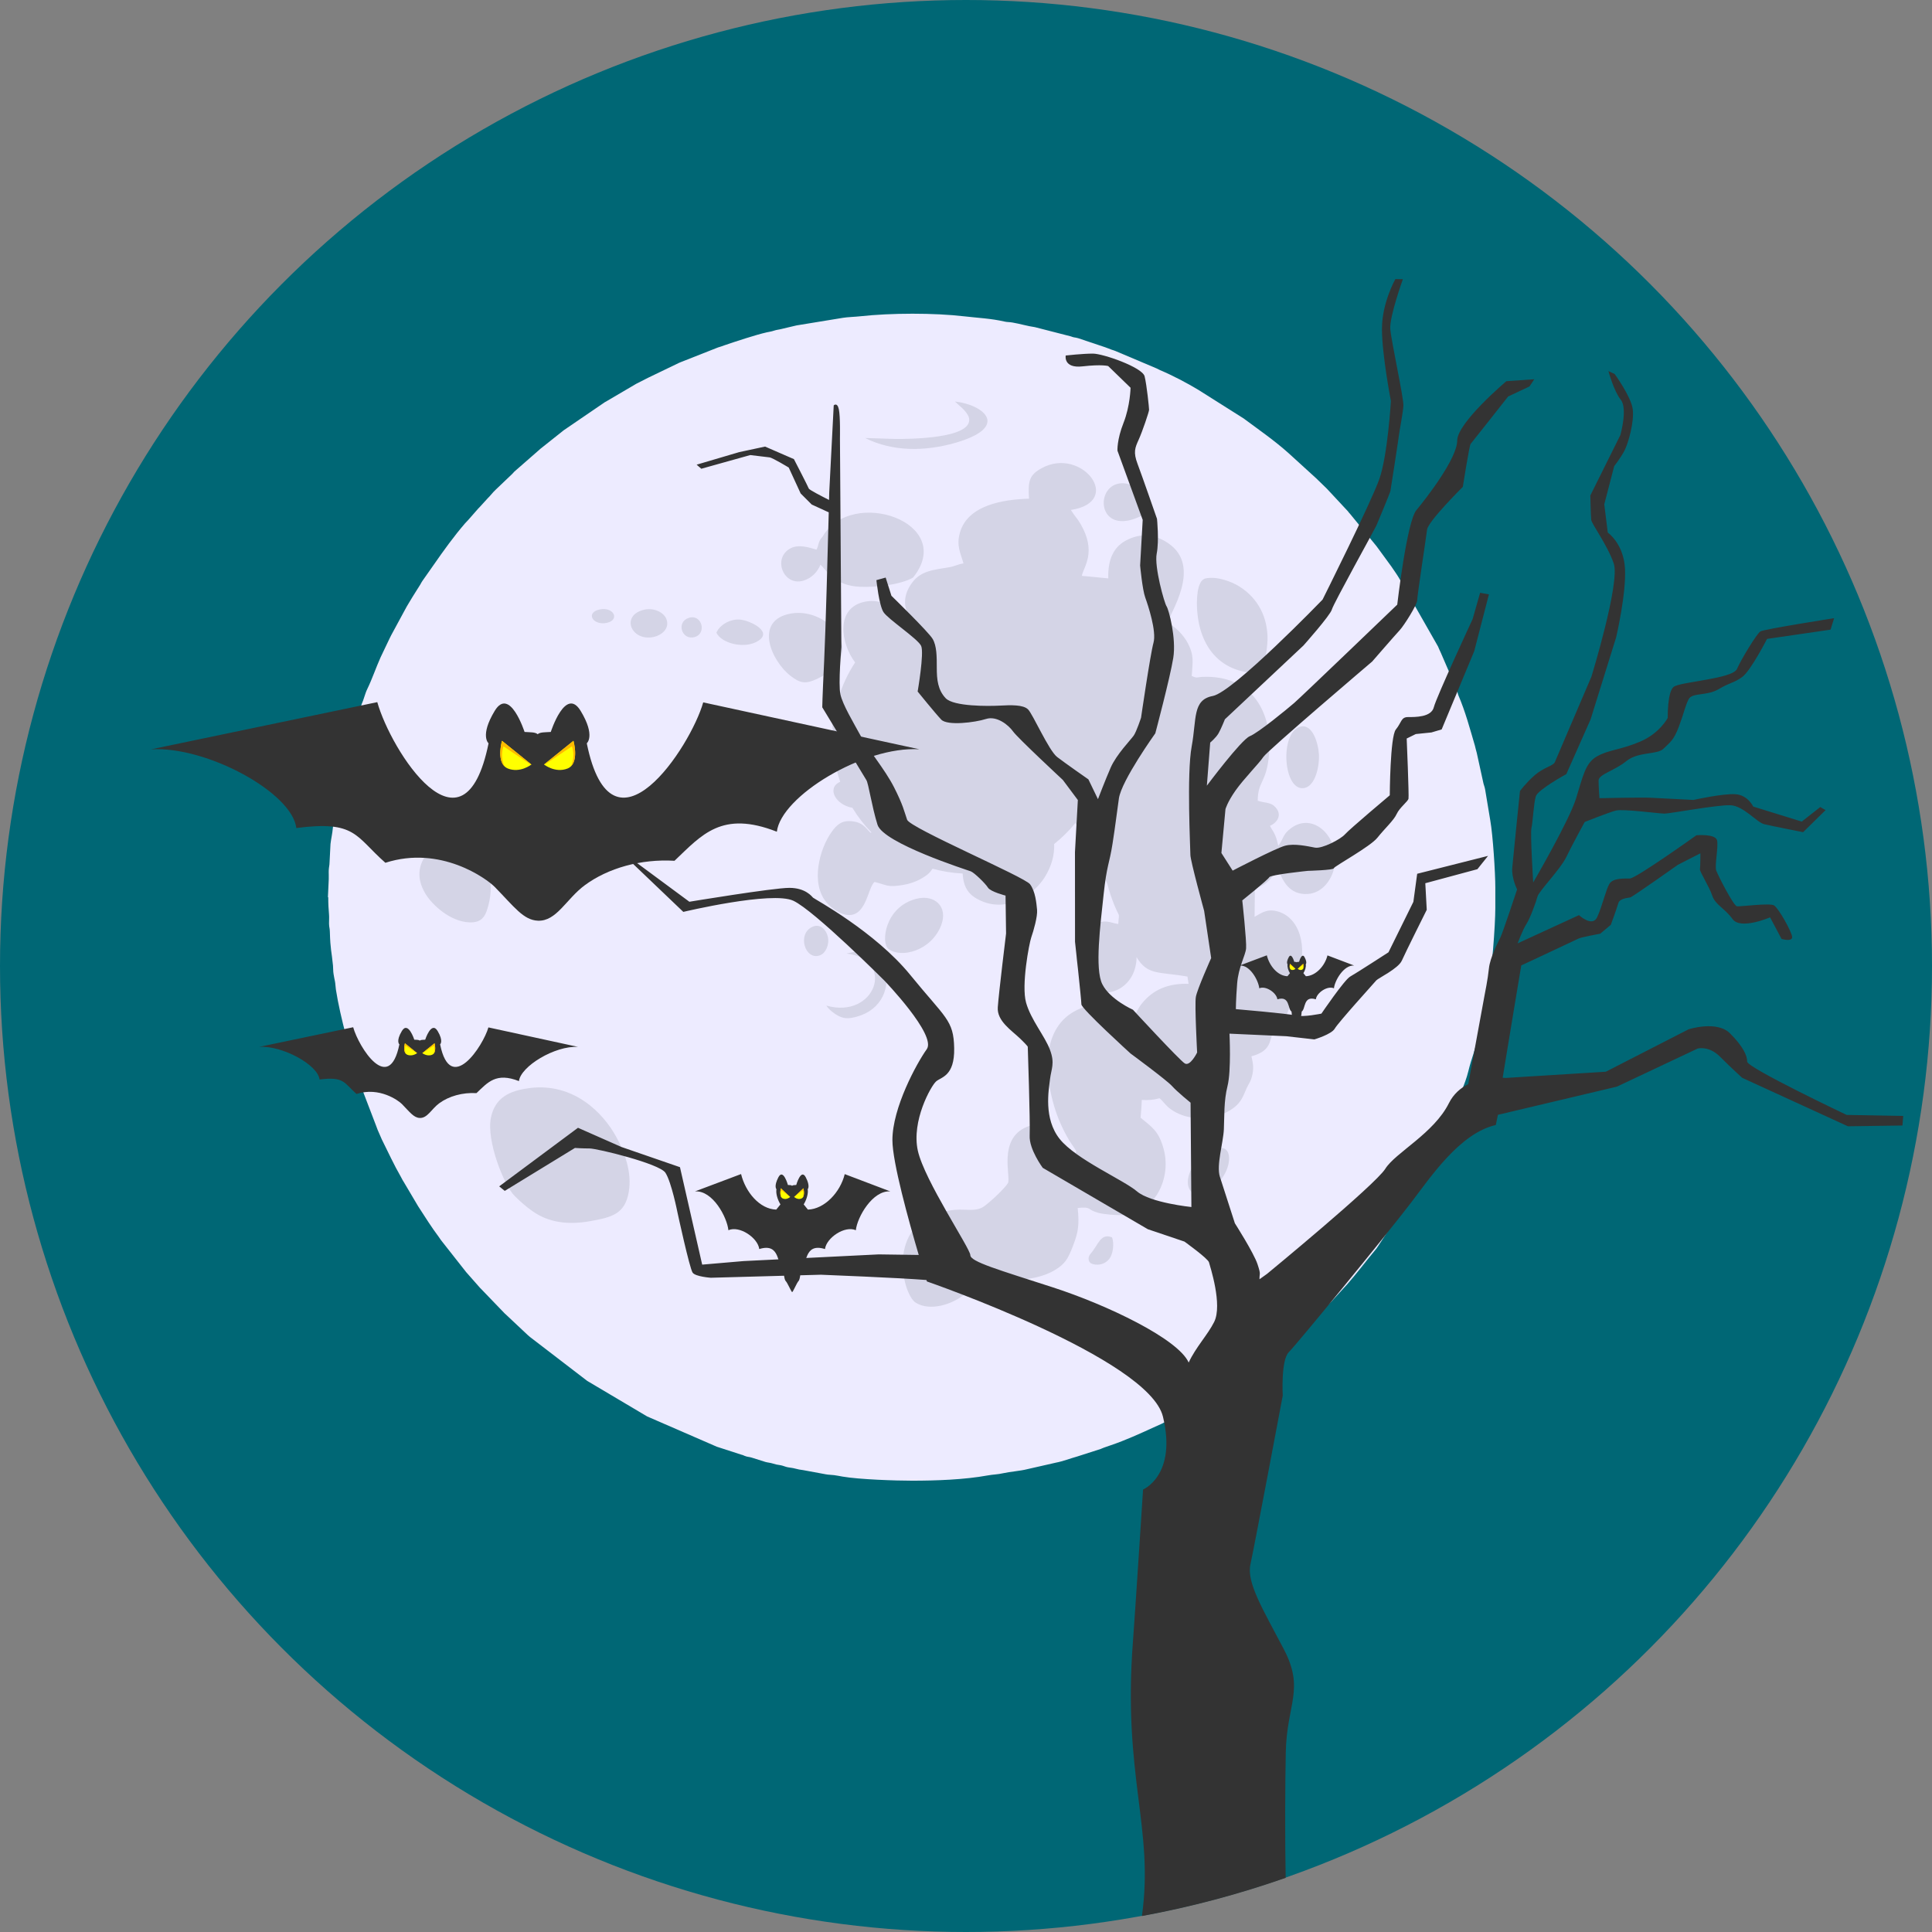
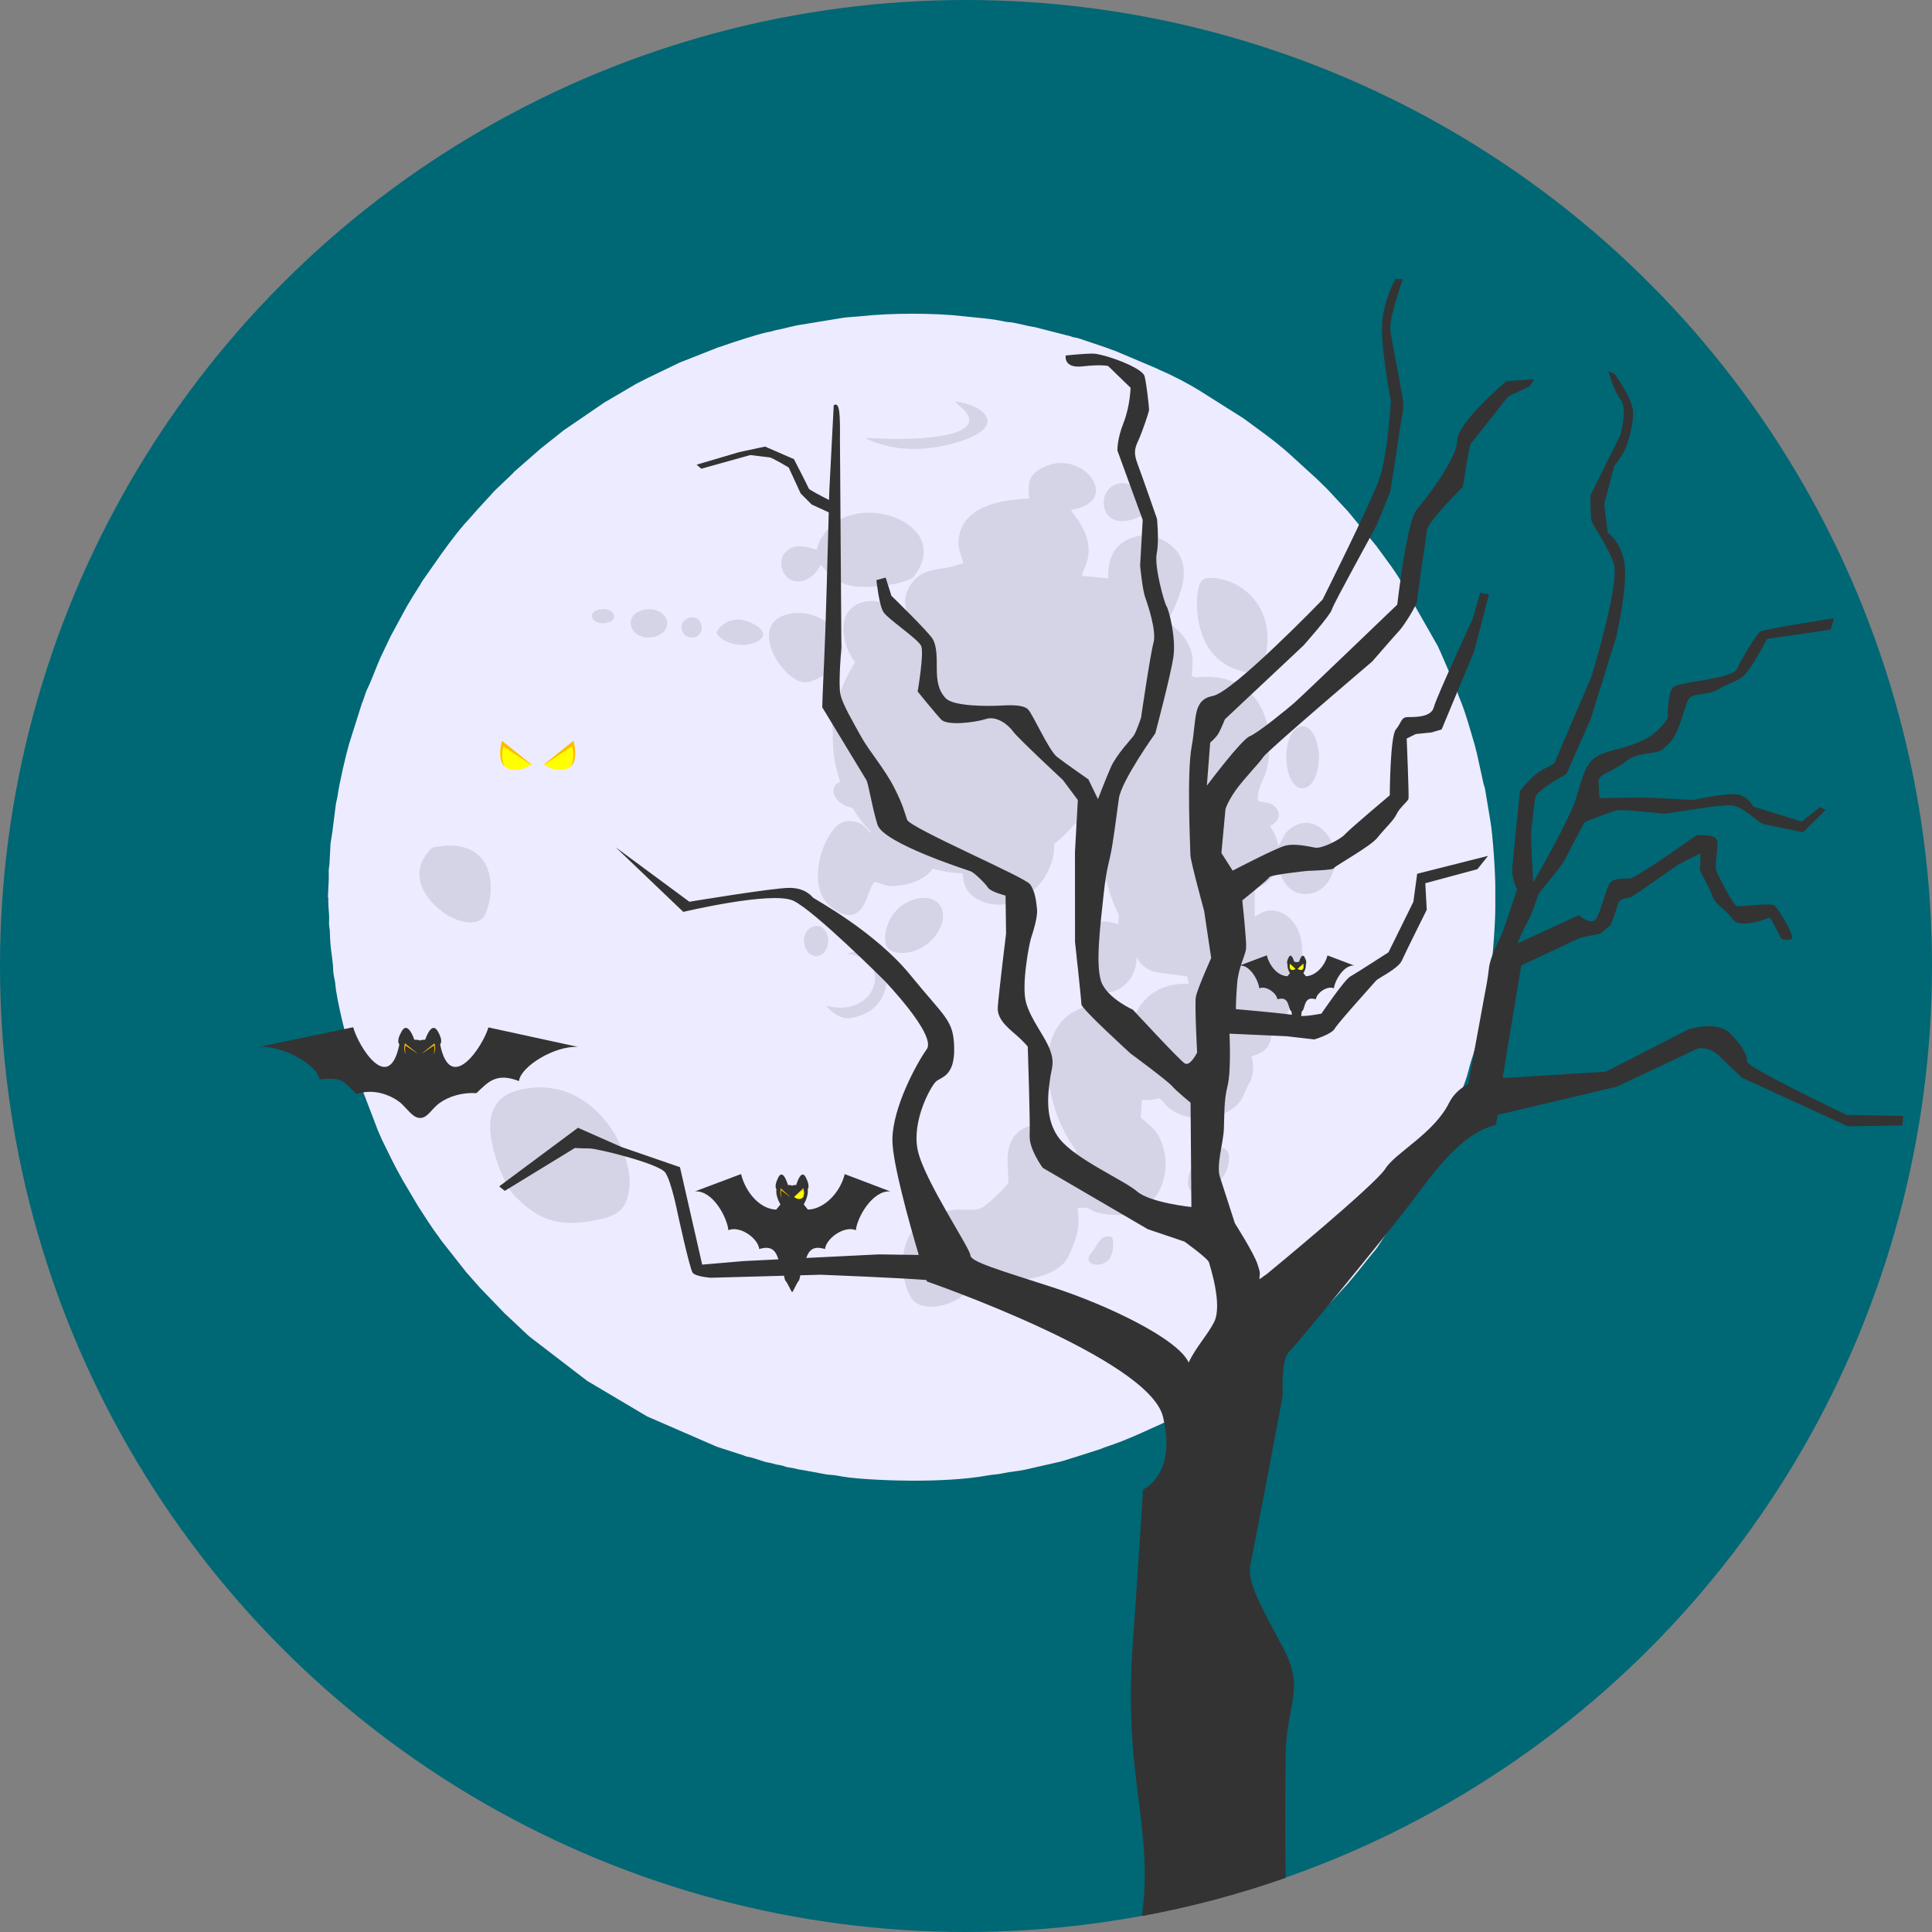
<svg xmlns="http://www.w3.org/2000/svg" height="800px" width="800px" version="1.1" id="Layer_1" viewBox="0 0 512.002 512.002" xml:space="preserve">
  <rect x="0" y="0" width="512.002" height="512.002" fill="#808080" stroke="none" />
  <circle style="fill:#006775;" cx="256.001" cy="256.001" r="256.001" />
  <path style="fill:#EDEBFF;" d="M86.991,237.819c0,1.786,0.081,3.107,0.205,4.565c0.068,0.763-0.014,1.622,0,2.385  c0.027,1.063,0.191,1.09,0.218,2.167c0.15,4.947,0.436,4.906,0.831,8.927c0.081,0.845,0.014,1.403,0.15,2.236  c0.137,0.845,0.218,1.213,0.381,2.017c0.122,0.613,0.122,1.336,0.245,2.14c0.586,3.803,1.635,8.259,2.603,11.952l0.885,3.898  c0.164,0.723,0.368,1.144,0.531,1.853l0.777,2.698c0.122,0.45,0.232,0.504,0.381,0.913c0.232,0.64,0.273,1.173,0.531,1.853  l4.988,13.029c0.177,0.436,0.164,0.491,0.354,0.954l1.117,2.562c1.676,3.339,3.189,6.692,5.056,9.922l0.45,0.845  c0.218,0.381,0.041,0.027,0.245,0.396l3.871,6.542c1.772,2.725,3.544,5.574,5.506,8.177c0.177,0.232,0.34,0.504,0.531,0.777  l6.692,8.505c0.041,0.054,0.164,0.191,0.205,0.232l3.461,3.925c0.041,0.041,0.177,0.164,0.218,0.218l6.391,6.637  c0.041,0.027,0.081,0.068,0.122,0.095l5.929,5.574c0.273,0.259,0.286,0.259,0.586,0.504l15.114,11.597  c0.041,0.027,0.081,0.068,0.122,0.081l15.81,9.377l18.467,8.028l6.391,2.072c0.64,0.164,0.354,0.095,0.954,0.34  c0.804,0.34,1.186,0.245,1.908,0.477l3.625,1.144c0.613,0.177,1.281,0.205,1.963,0.423c0.954,0.3,0.927,0.259,2.139,0.464  c0.586,0.109,1.281,0.436,1.853,0.531c0.927,0.164,1.158,0.137,2.031,0.368s1.049,0.245,2.004,0.381l6.051,1.117  c0.668,0.137,1.295,0.109,2.167,0.218c0.559,0.068,1.54,0.259,2.222,0.381c4.511,0.777,14.119,1.09,18.453,1.09  c6.269,0,13.874-0.259,20.089-1.403c1.486-0.273,2.494-0.218,4.17-0.599c1.635-0.381,4.389-0.572,6.133-1.022l7.782-1.772  c1.662-0.3,3.83-1.131,5.56-1.608l6.242-2.004c0.477-0.164,0.381-0.205,0.927-0.381l1.772-0.613  c3.898-1.322,7.645-3.04,11.339-4.729l2.099-0.941c0.354-0.178,0.45-0.232,0.723-0.368c0.286-0.15,0.599-0.286,0.872-0.423  l1.581-0.804c1.117-0.572,2.085-1.022,3.175-1.608c2.657-1.431,5.328-2.848,7.864-4.511l9.785-6.487  c0.954-0.709,1.758-1.322,2.725-2.044c0.531-0.396,0.845-0.682,1.335-1.063l2.358-1.772c0.15-0.122,0.205-0.164,0.354-0.3  l7.701-6.637c0.436-0.423,0.75-0.831,1.172-1.213c0.027-0.027,0.081-0.068,0.109-0.109c0.027-0.027,0.081-0.068,0.122-0.095  l1.567-1.472c0.027-0.027,0.081-0.081,0.109-0.109l1.554-1.486c0.027-0.027,0.081-0.081,0.109-0.109l0.75-0.763  c0.122-0.122,0.164-0.164,0.327-0.327l0.327-0.327c0.205-0.205,0.3-0.3,0.545-0.545l4.048-4.416  c2.617-2.971,4.974-6.161,7.523-9.199l0.191-0.232c0.027-0.041,0.068-0.081,0.095-0.122l11.694-17.84  c0.027-0.041,0.054-0.095,0.081-0.137l5.152-10.045c1.335-2.685,2.276-5.615,3.598-8.341c0.79-1.635,1.308-3.53,1.948-5.22  c0.655-1.731,1.376-3.516,1.813-5.357c0.736-3.148,2.031-6.133,2.617-9.322l0.885-3.898c0.709-2.508,0.995-5.301,1.608-7.945  c1.117-4.715,2.031-17.608,2.031-22.065v-5.424c0-3.844-0.627-13.738-1.335-17.772l-1.363-8.19  c-0.122-0.736-0.409-1.322-0.504-1.881l-1.718-7.836c-0.232-0.709-0.313-1.295-0.491-1.908c-1.349-4.566-2.522-9.05-4.402-13.397  l-0.3-1.009c-0.122-0.368-0.205-0.504-0.313-0.777c-0.122-0.3-0.205-0.613-0.354-0.954l-3.666-8.491  c-0.313-0.613-0.504-1.131-0.736-1.649l-10.399-18.249c-0.396-0.586-0.518-0.872-0.941-1.445l-1.144-1.676  c-0.027-0.041-0.068-0.081-0.095-0.122l-3.666-5.015c-0.027-0.041-0.068-0.081-0.095-0.122l-6.937-8.477  c-0.396-0.409-0.273-0.313-0.586-0.709l-5.547-5.956c-0.027-0.027-0.081-0.081-0.109-0.109c-0.027-0.027-0.081-0.081-0.109-0.109  l-2.207-2.14c-0.164-0.164-0.205-0.205-0.327-0.327l-7.496-6.828c-3.612-3.23-7.618-6.01-11.516-8.899  c-0.041-0.027-0.081-0.068-0.122-0.095c-0.041-0.027-0.081-0.068-0.122-0.095l-12.102-7.645c-3.026-1.826-6.869-3.844-10.167-5.233  c-0.273-0.122-0.545-0.273-0.872-0.436l-10.985-4.648c-0.396-0.164-0.491-0.164-0.968-0.327c-0.723-0.259-0.899-0.368-1.731-0.655  l-7.155-2.398c-0.872-0.245-1.049-0.122-1.921-0.477l-9.499-2.439c-2.044-0.286-3.871-0.872-5.942-1.227  c-0.831-0.15-1.459-0.095-2.14-0.259c-3.516-0.818-6.951-0.954-10.562-1.376c-8.109-0.954-19.544-0.914-27.625-0.027  c-1.445,0.164-3.366,0.205-4.593,0.409l-12.32,2.017c-1.308,0.327-2.698,0.613-4.034,0.954c-0.804,0.205-1.158,0.177-1.948,0.436  c-0.872,0.286-0.995,0.232-1.935,0.45c-2.903,0.655-8.163,2.398-11.135,3.407c-0.64,0.218-1.104,0.423-1.786,0.599l-9.813,3.871  c-0.218,0.095-0.232,0.081-0.464,0.191l-8.204,3.952c-1.131,0.559-2.058,1.036-3.162,1.608l-7.659,4.497  c-0.218,0.137-0.436,0.259-0.695,0.396l-10.835,7.4c-0.041,0.027-0.081,0.068-0.122,0.095l-6.174,4.907  c-0.027,0.027-0.081,0.068-0.109,0.109l-6.719,5.874c-0.273,0.3-0.286,0.327-0.518,0.572l-4.443,4.238  c-0.205,0.205-0.396,0.381-0.545,0.545l-1.117,1.268c-0.014,0.014-0.245,0.245-0.327,0.327l-2.276,2.494  c-0.054,0.054-0.191,0.191-0.327,0.327l-1.622,1.853c-0.177,0.218-0.054,0.068-0.3,0.34l-0.914,1.036  c-0.027,0.041-0.068,0.081-0.109,0.109l-0.531,0.559c-2.998,3.475-5.711,7.251-8.314,10.998l-2.957,4.211  c-0.409,0.572-0.491,0.899-0.899,1.486l-1.594,2.535c-0.177,0.3-0.068,0.095-0.245,0.396l-1.39,2.303  c-0.177,0.3-0.3,0.545-0.464,0.845l-3.734,6.896c-0.191,0.396-0.245,0.518-0.436,0.872l-2.385,5.002  c-1.227,2.725-2.236,5.751-3.53,8.409c-0.599,1.213-0.899,2.725-1.472,3.952l-3.339,10.562c-0.913,3.162-2.617,10.494-3.067,13.86  c-0.081,0.559-0.273,1.295-0.423,1.963l-0.831,6.555c-0.095,1.281-0.477,2.916-0.613,4.17l-0.245,4.743  c-0.027,1.117-0.164,1.213-0.218,2.167c-0.041,0.777,0.041,1.622,0,2.385l-0.218,4.77L86.991,237.819z" />
  <path style="fill:#D4D4E6;" d="M272.75,132.156c-7.005,0.205-16.341,1.718-18.371,9.05c-0.968,3.502,0.164,5.233,0.954,8.109  c-1.417,0.205-2.426,0.777-3.612,0.982c-4.103,0.723-7.645,0.845-10.086,4.238c-2.317,3.216-2.085,6.078-0.954,8.491  c-0.682,0.34-1.335,0.695-1.99,1.077c-1.635-3.202-5.138-5.506-9.404-4.661c-8,1.567-6.501,11.08-2.671,16.109  c-1.921,2.93-3.434,6.161-4.456,9.608c-1.486,1.99-1.867,5.37-1.431,8.627c-0.027,0.531-0.041,1.063-0.041,1.594  c0,4.13,0.695,8.109,1.977,11.802c-3.693,1.622-1.24,6.119,3.23,6.896c1.431,2.371,3.135,4.565,5.069,6.542  c-0.095,0.027-0.177,0.054-0.273,0.068c-1.445-1.459-2.14-2.794-5.002-3.053c-2.657-0.245-3.939,0.927-5.342,2.903  c-3.175,4.484-5.587,13.452-1.363,18.562c1.117,1.363,3.257,2.916,5.002,3.285c5.629,1.2,5.902-7.141,7.782-8.654  c3.189,0.75,3.285,1.527,7.577,0.79c2.576-0.436,4.62-1.403,6.269-2.617c0.559-0.409,1.077-0.995,1.513-1.689  c2.562,0.709,5.233,1.144,7.987,1.281c0.232,3.966,1.786,5.86,4.839,7.223c7.442,3.326,14.337-2.112,16.886-6.201  c1.908-3.067,2.644-6.024,2.522-8.832c2.058-1.649,3.952-3.516,5.615-5.56c3.162,4.852,6.051,10.453,8.491,16.15  c0.464,1.84,1.063,3.625,1.718,5.26c1.704,4.306,1.39,1.662,1.172,5.342c-2.344-0.354-3.257-1.308-6.078,0  c-5.86,2.712-6.201,10.93-2.753,15.346c4.102,5.261,11.748,2.63,13.342-3.898c0.259-1.063,0.354-1.908,0.327-2.671  c2.957,4.893,5.846,3.803,13.493,5.152c0.081,0.599,0.177,1.227,0.3,1.921c-5.384-0.177-9.526,1.54-12.552,5.438  c-0.885,1.144-1.649,2.998-2.29,3.72c-4.511,0.081-1.689-0.273-4.497-2.153c-0.763-0.518-1.921-1.173-2.957-1.403  c-2.426-0.531-5.328,0.396-7.251,1.322c-9.512,4.607-8.654,16.968-6.037,25.635c0.982,3.257,2.331,6.215,4.006,9.023  c0.559,0.927,1.363,1.894,1.826,2.821c-0.899,2.48-1.104,3.475-1.104,6.337l-2.889-0.027c-2.358-3.312-0.491-3.202-0.396-6.092  c0.041-1.499-0.259-2.303-0.831-3.339c-0.572-1.036-0.436-2.481-1.173-3.162c-1.54-1.445-4.797-0.995-6.706-0.218  c-7.809,3.202-4.116,13.424-5.042,14.937c-0.914,1.499-4.934,5.206-6.391,6.188c-2.14,1.445-4.675,0.613-7.632,0.872  c-18.971,1.704-14.092,22.311-10.399,24.599c3.857,2.398,9.813,0.396,12.892-2.194c1.158-0.968,3.175-2.943,3.952-4.497  c3.925,0.218,6.569,0.831,10.849,0.586c3.312-0.191,6.61-1.022,9.023-2.439c2.876-1.689,3.612-3.012,4.974-6.528  c1.445-3.734,1.676-5.574,1.24-10.017c3.734-0.436,2.453,0.464,5.397,1.268c1.567,0.436,4.797,0.655,6.528,0.627  c4.389-0.081,7.496-2.93,9.09-5.452c2.017-3.189,2.93-7.618,1.799-11.939c-1.322-5.069-3.326-6.051-6.147-8.436  c0.137-1.718,0.259-2.862,0.313-4.702c1.977,0.081,2.957,0.014,4.715-0.45c1.144,0.954,1.431,1.772,2.93,2.876  c3.803,2.781,9.636,3.162,13.874,1.281c5.424-2.398,5.233-5.125,6.76-7.782c0.464-0.818,0.668-1.2,0.914-2.126  c0.545-2.058,0.34-3.434-0.137-5.37c5.479-1.459,4.648-4.306,5.86-6.515c0.245-0.45,0.682-0.668,1.077-1.077  c1.799-1.867,2.971-4.062,3.475-6.924c0.245-1.403,0.218-2.426,0.095-3.871c-0.109-1.431,0.64-1.554,1.322-2.753  c2.999-5.301,2.058-15.033-4.593-17.172c-2.984-0.954-4.538,0.313-6.392,1.349l0.068-7.332c0.927-0.763,1.908-0.504,3.72-2.276  c1.268-1.227,1.403-2.29,2.222-3.979c1.172,3.925,3.135,7.836,8.082,7.537c4.048-0.245,6.909-4.252,7.237-8.436  c0.572-7.127-5.956-13.234-11.666-9.009c-2.276,1.676-1.948,2.808-3.38,4.675c-0.245-0.981-0.423-1.881-0.845-2.835  c-0.436-1.009-0.941-1.554-1.363-2.466c1.472-0.545,3.257-2.466,1.799-4.484c-1.363-1.894-2.644-1.403-5.042-2.153  c0.014-5.069,2.112-4.648,2.889-11.23c1.472-12.43-4.688-22.12-17.418-21.602c-1.676,0.068-1.486,0.45-2.957-0.245  c0.205-3.761,0.709-5.288-1.049-8.708c-1.022-1.963-3.394-4.58-5.411-5.274c0.599-2.562,9.349-15.046,0.205-21.206  c-3.421-2.303-7.087-2.876-11.148-0.723c-3.366,1.772-4.866,5.152-4.715,10.058l-7.019-0.682c0.491-2.426,4.048-6.296-0.381-13.833  c-0.845-1.459-1.826-2.412-2.508-3.625c14.187-2.167,2.848-16.94-7.782-11.052c-3.271,1.813-3.612,3.394-3.312,8.095L272.75,132.156  z M159.005,161.499c-3.979,0.79-1.908,4.334,1.772,3.571C164.348,164.321,162.685,160.777,159.005,161.499z M182.556,163.734  c-3.475,1.117-1.853,6.051,1.527,5.098C187.421,167.877,185.977,162.63,182.556,163.734z M294.705,327.919  c-3.04-1.213-3.544,1.84-5.643,4.279c-0.586,0.668-0.858,1.622-0.177,2.412c0.518,0.586,3.326,1.186,5.083-0.981  C294.937,332.43,295.346,329.581,294.705,327.919z M215.359,245.588c-4.265,1.853-1.99,9.145,2.017,7.55  c1.403-0.559,2.466-2.725,2.017-4.866c-0.354-1.689-1.894-3.612-4.02-2.685h-0.013V245.588z M170.835,161.554  c-6.487,1.39-3.666,8.518,2.398,7.251c2.004-0.423,4.361-2.194,3.366-4.756C175.905,162.236,173.274,161.036,170.835,161.554z   M189.861,167.687c1.363,2.794,6.978,4.157,10.372,2.535c5.438-2.617-1.635-5.902-4.265-6.037c-2.576-0.137-5.26,1.445-6.119,3.502  L189.861,167.687L189.861,167.687z M224.286,252.702c13.302,1.499,7.659,17.513-5.288,13.792c0.599,1.022,2.153,2.207,3.257,2.767  c1.649,0.831,3.012,0.655,4.866,0.15c3.271-0.899,5.56-2.848,6.801-5.357c2.331-4.715,0.531-10.849-4.143-11.856  c-2.331-0.504-3.448,0.137-5.492,0.518v-0.013H224.286z M322.889,304.314c-8.381,1.745-10.644,12.565-4.92,12.171  c2.821-0.191,5.357-3.298,6.46-5.152C326.392,308.02,326.31,303.591,322.889,304.314z M295.986,128.273  c-5.67,1.662-4.702,12.716,4.934,9.118c2.943-1.104,5.411-2.725,2.712-5.956c-1.281-1.54-4.334-4.13-7.659-3.162H295.986z   M237.438,116.334l-8.177-0.259c7.359,3.68,15.891,3.571,23.863,1.295c14.569-4.17,7.809-10.072-0.068-10.971l1.063,0.982  c0.777,0.586,2.48,2.249,2.698,3.448c1.009,5.492-16.177,5.506-19.366,5.506L237.438,116.334L237.438,116.334z M344.655,192.559  c-5.711,1.459-4.593,17.677,1.186,16.232c2.63-0.655,3.83-5.37,3.693-8.764C349.397,197.015,347.83,191.755,344.655,192.559z   M242.739,238.215c-8.273,2.207-9.349,11.68-7.278,13.274c3.312,2.549,11.325,0.531,13.955-6.269  C251.339,240.232,247.632,236.907,242.739,238.215z M209.635,162.589c-10.03,1.758-5.233,12.675-0.014,16.614  c2.453,1.853,3.844,2.14,6.855,0.736C230.665,173.383,219.584,160.845,209.635,162.589z M116.756,224.259  c-2.249,0.3-2.207,0.232-3.312,1.581c-2.794,3.448-3.012,7.005-0.804,10.835c1.758,3.053,6.706,7.659,11.912,7.769  c3.407,0.068,4.211-1.908,4.934-4.743c0.723-2.781,0.804-6.024-0.041-8.764C127.864,225.853,123.353,223.387,116.756,224.259z   M216.368,145.663c-1.963-0.599-4.688-1.459-6.787-0.396c-4.988,2.535-2.004,10.235,3.366,8.6c2.167-0.668,3.72-2.317,4.484-4.225  c1.594,1.417,3.571,5.547,10.44,5.86c4.402,0.205,10.698-0.545,14.078-2.412c11.748-14.596-16.245-24.205-23.932-10.903  C216.668,143.618,217.063,144.518,216.368,145.663z M333.806,178.426c1.268-1.063,2.058-6.773,2.099-8.791  c0.122-6.037-2.535-11.121-7.442-14.201c-2.017-1.268-5.929-2.808-8.994-2.14c-2.412,0.531-2.398,6.242-2.194,8.735  c0.723,9.104,5.846,16.382,16.531,16.382V178.426z M140.47,288.341c-5.643,0.682-9.268,2.657-10.358,7.796  c-1.295,6.133,3.475,18.031,6.256,20.784c1.403,1.39,3.026,2.876,4.934,4.184c4.13,2.835,9.131,3.571,15.06,2.522  c5.86-1.036,9.24-1.921,10.262-7.714c0.927-5.288-1.172-10.671-3.243-14.501c-3.612-6.678-11.435-14.46-22.896-13.083  L140.47,288.341z" />
  <g>
    <path style="fill:#333333;" d="M302.624,507.762c3.257-23.387-5.138-36.934-2.371-72.872c0.531-6.965,2.671-40.15,2.671-40.15   s9.023-3.775,5.274-19.298c-3.748-15.523-62.556-35.843-62.556-35.843l-0.122-0.381c-6.637-0.559-27.966-1.403-27.966-1.403   l-29.179,0.804c0,0-4.02-0.273-4.81-1.336c-0.804-1.077-4.02-15.932-4.02-15.932s-1.608-8.163-3.216-10.576   c-1.608-2.412-18.071-6.42-20.075-6.42c-2.004,0-3.884-0.137-3.884-0.137l-18.603,11.38l-1.472-1.2l20.879-15.523l11.502,5.083   l15.523,5.357l5.888,25.826l10.971-0.941l35.802-1.772l10.617,0.15c-2.685-9.118-6.978-24.572-6.978-30.447   c0-8.559,6.419-20.334,9.104-24.082c2.671-3.747-11.244-18.194-11.244-18.194s-18.467-18.467-24.095-21.138   c-5.615-2.671-29.179,2.943-29.179,2.943l-17.936-17.132l19.544,14.446c0,0,22.215-3.68,26.495-3.68s5.956,2.276,6.283,2.603   c0.34,0.34,16.395,8.967,25.758,20.47c9.363,11.502,11.502,11.912,11.639,19.407c0.137,7.496-3.475,7.632-4.81,8.832   c-1.335,1.2-6.555,10.44-4.824,18.33c1.745,7.891,13.914,25.962,13.914,27.693c0,1.745,7.496,3.884,21.942,8.559   c14.324,4.648,33.104,13.615,35.925,19.898c1.894-4.075,5.029-7.319,6.746-10.739c2.29-4.565-1.104-14.801-1.363-15.81   c-0.245-1.009-6.515-5.506-6.515-5.506l-9.69-3.271l-27.857-16.272c0,0-3.639-4.907-3.461-8.545   c0.164-3.639-0.504-23.509-0.504-23.509s0.245,0-2.031-2.207c-2.29-2.194-6.174-4.648-5.915-8.286   c0.245-3.639,2.194-19.544,2.194-19.544l-0.137-10.058c0,0-3.979-1.009-4.661-2.112c-0.682-1.104-3.639-3.979-4.565-4.321   c-0.927-0.34-23.182-7.441-24.709-12.347c-1.527-4.906-2.371-10.917-2.957-11.843c-0.586-0.927-11.68-19.271-11.68-19.271   s0-1.867,0.504-12.347c0.381-7.904,0.954-29.274,1.213-39.319l-4.511-2.072l-2.93-2.93l-3.162-6.869c0,0-4.321-2.63-5.098-2.698   c-0.777-0.081-5.098-0.613-5.098-0.613l-12.975,3.625l-1.24-1.077l11.271-3.326l6.868-1.472l7.645,3.326   c0,0,3.789,7.332,3.939,7.796c0.109,0.34,3.502,2.085,5.37,3.026l0.054-2.058l1.186-23.005c0,0,0.927-0.927,1.349,1.009   c0.423,1.948,0.3,7.359,0.3,7.701c0,0.341,0.381,55.332,0.381,55.332s-0.858,9.813-0.259,12.525   c0.586,2.712,3.38,7.359,5.411,11.08c2.031,3.721,6.337,8.722,8.791,13.533c2.453,4.824,2.712,6.433,3.475,8.627   s31.128,15.141,32.573,17.09c1.445,1.948,1.689,4.988,1.867,6.773c0.164,1.772-0.927,5.574-1.527,7.278   c-0.586,1.689-2.671,12.729-1.39,17.308c1.268,4.565,4.988,8.886,6.337,12.525c1.363,3.639,0.34,4.988,0,7.864   c-0.34,2.876-1.731,10.372,2.59,15.781c4.321,5.41,16.913,10.835,20.47,13.874c3.557,3.04,14.419,4.143,14.419,4.143l-0.218-27.653   c0,0-3.557-2.876-4.907-4.402c-1.349-1.527-10.998-8.627-10.998-8.627s-13.029-11.843-13.029-13.029s-1.689-16.586-1.689-16.586   l-0.014-23.768l0.763-13.792l-3.979-5.328c0,0-12.007-11.162-13.193-12.852c-1.186-1.689-4.307-4.225-7.183-3.298   c-2.876,0.927-10.235,1.853-11.843,0.164s-6.256-7.442-6.256-7.442s1.772-10.235,0.927-12.088c-0.845-1.867-8.804-7.1-9.99-8.967   c-1.186-1.867-1.867-8.463-1.867-8.463l2.453-0.682l1.527,4.824c0,0,9.813,9.554,10.917,11.421   c1.104,1.867,1.104,4.661,1.104,7.701c0,3.04,0.259,5.833,2.371,8.041c2.112,2.194,11.257,2.112,14.297,1.948   c3.053-0.164,6.256-0.259,7.523,1.009c1.267,1.268,5.506,10.917,7.701,12.606c2.194,1.689,8.286,5.929,8.286,5.929l2.535,5.247   c0,0,1.867-4.907,3.38-8.381c1.527-3.475,5.328-7.359,6.092-8.463c0.763-1.104,1.948-4.743,1.948-4.743s2.453-16.831,3.298-19.87   c0.845-3.053-1.431-9.894-2.194-12.007c-0.763-2.112-1.349-8.463-1.349-8.463l0.682-12.088l-6.692-18.344   c0,0-0.164-2.876,1.608-7.359c1.772-4.484,1.867-9.309,1.867-9.309l-5.929-5.751c0,0-1.608-0.504-6.773,0.081   c-5.165,0.599-4.484-2.876-4.484-2.876s4.484-0.504,7.196-0.504c2.712,0,13.111,3.639,13.711,6.01   c0.586,2.371,1.186,8.381,1.186,8.886c0,0.505-1.772,5.751-2.753,7.904c-0.968,2.153-1.486,3.298-0.3,6.433   c1.186,3.135,5.152,14.556,5.152,14.556s0.599,5.751-0.081,9.226c-0.682,3.461,2.031,13.111,2.617,13.955   c0.586,0.845,2.617,8.449,1.772,13.696c-0.845,5.247-4.756,19.965-4.756,19.965s-8.967,12.525-9.649,17.254   c-0.682,4.743-0.845,6.596-1.689,12.007s-1.527,5.587-2.371,13.533c-0.845,7.96-2.371,19.625-0.34,23.687s8.123,6.773,8.123,6.773   s12.266,13.288,13.711,14.214c1.445,0.927,3.298-2.876,3.298-2.876s-0.682-12.689-0.34-14.719   c0.34-2.031,4.062-10.317,4.062-10.317l-1.867-12.525c0,0-3.639-13.274-3.639-14.801c0-1.527-1.009-21.492,0.34-28.756   c1.349-7.278,0.164-12.347,5.587-13.369c5.411-1.009,29.098-25.54,29.098-25.54s12.865-25.718,15.06-31.987   c2.194-6.256,3.053-20.647,3.053-20.647s-2.371-12.184-2.371-19.121c0-6.937,3.557-13.193,3.557-13.193l1.99,0.041   c0,0-3.598,9.949-3.339,13.193c0.259,3.257,3.598,18.399,3.475,20.348c-0.122,1.948-1.104,6.937-1.144,7.523   c-0.041,0.599-2.194,14.515-2.29,15.019c-0.081,0.504-3.298,8.204-3.72,9.185c-0.423,0.968-11.38,20.688-11.802,22.255   c-0.423,1.567-7.537,9.554-7.537,9.554l-20.811,19.544c0,0-1.009,2.535-1.69,3.72c-0.682,1.186-2.207,2.453-2.207,2.453   l-0.885,11.421c0,0,9.09-12.171,11.38-13.111c2.29-0.927,9.894-7.196,11.761-8.804s27.312-26.058,27.312-26.058   s2.535-21.996,5.069-25.036c2.535-3.04,10.821-13.696,10.821-18.44c0-4.743,13.029-15.741,13.029-15.741l7.4-0.518l-1.268,1.908   l-5.67,2.671c0,0-9.595,12.184-9.935,12.565c-0.34,0.381-2.072,11.38-2.072,11.38s-9.226,9.145-9.472,11.339   c-0.259,2.194-2.617,17.513-2.617,18.699c0,1.186-3.461,6.678-4.648,7.959c-1.186,1.268-7.278,8.286-7.278,8.286   s-27.748,23.604-28.852,25.295c-1.104,1.689-5.152,5.751-7.359,8.886c-2.194,3.121-2.671,4.947-2.671,4.947l-1.077,11.611   l2.984,4.675c0,0,11.339-5.915,13.874-6.596s6.092,0.164,7.96,0.504c1.853,0.34,6.773-2.194,7.959-3.557   c1.186-1.349,11.843-10.317,11.843-10.317s0.081-15.564,1.608-17.431c1.527-1.853,1.349-3.298,3.216-3.298s6.188,0.081,6.855-2.617   c0.682-2.712,10.276-23.345,10.276-23.345l1.99-6.978l2.331,0.423l-3.898,15.06l-8.627,20.729l-2.712,0.804l-4.143,0.423   l-2.412,1.186c0,0,0.64,15.182,0.477,15.945c-0.164,0.763-2.371,2.371-3.135,4.062c-0.763,1.689-3.216,3.898-5.083,6.256   c-1.853,2.371-11.502,7.618-11.584,8.123c-0.081,0.504-6.855,0.682-6.855,0.682s-9.894,1.009-10.235,1.689   c-0.341,0.681-7.155,6.147-7.155,6.147s1.186,10.876,1.009,12.729c-0.164,1.867-2.031,4.907-2.371,9.309   c-0.34,4.402-0.34,6.773-0.34,6.773s13.874,1.186,15.905,1.689c2.031,0.504,6.773-0.504,6.773-0.504s6.092-8.967,7.618-9.813   c1.527-0.845,10.153-6.433,10.153-6.433l6.596-13.369l1.009-7.442l18.78-4.743l-2.821,3.53l-13.806,3.72l0.381,7.046   c0,0-5.67,11.339-6.596,13.452c-0.927,2.112-6.256,4.661-6.773,5.247c-0.504,0.586-10.153,11.257-10.998,12.77   c-0.845,1.527-5.411,2.876-5.411,2.876l-7.442-0.845l-15.06-0.682c0,0,0.504,9.813-0.518,13.874   c-1.009,4.062-0.804,7.931-0.968,11.489c-0.164,3.557-2.031,9.526-1.063,12.538l3.979,12.347c0,0,4.988,7.809,5.997,10.835   c1.009,3.026,0.477,2.358,0.531,4.006l2.017-1.445c0,0,28.634-23.55,31.319-27.83c2.671-4.279,12.852-9.363,16.859-17.391   c1.227-2.453,3.107-4.034,5.125-5.042l4.375-23.836c0,0,0.818-3.979,1.104-6.841c0.3-2.862,2.398-6.896,3.04-8.19   c0.64-1.281,4.429-12.743,4.429-12.743s-1.527-3.04-1.281-5.792c0.232-2.753,2.044-20.28,2.044-20.28s1.581-2.167,3.925-4.211   c2.344-2.044,4.907-2.453,5.315-3.448c0.409-0.995,9.703-22.678,9.703-22.678s7.659-24.954,5.902-29.983s-5.846-10.412-5.969-11.57   c-0.122-1.172-0.232-6.433-0.232-6.433l7.959-16.013c0,0,1.99-7.019,0.109-9.349c-1.867-2.344-3.271-7.605-3.271-7.605l1.635,0.763   c0,0,4.321,5.902,4.797,9.295c0.464,3.394-1.227,9.24-2.222,11.108c-0.995,1.867-2.685,4.034-2.685,4.034l-2.63,10.113l0.927,7.482   c0,0,4.211,2.916,4.565,9.581c0.354,6.665-2.344,18.181-2.344,18.181l-6.773,21.751l-6.433,14.501c0,0-7.482,4.089-8.068,5.846   s-0.818,7.019-1.172,8.422c-0.354,1.403,0.464,14.446,0.464,14.446s9.472-16.259,11.339-22.215   c1.867-5.969,2.453-9.472,5.615-11.23c3.161-1.758,6.078-1.635,11.339-3.857c5.261-2.222,7.359-6.31,7.359-6.31   s-0.122-6.787,1.527-8.19c1.635-1.403,15.673-2.112,16.831-4.797c1.173-2.685,5.26-9.349,6.201-9.935s19.53-3.502,19.53-3.502   l-0.941,3.04l-16.831,2.453c0,0-4.321,8.422-6.542,10.058c-2.222,1.635-3.162,1.403-6.31,3.271   c-3.162,1.867-7.019,0.818-7.945,2.685c-0.941,1.867-1.172,3.516-2.576,7.251s-2.453,4.211-4.089,5.846   c-1.635,1.635-6.665,0.695-9.827,3.271c-3.162,2.576-7.359,3.502-7.359,5.152c0,1.635,0.232,4.675,0.232,4.675   s10.876-0.232,13.452-0.122c2.576,0.122,11.462,0.586,11.462,0.586s7.891-1.758,11.162-1.513c3.271,0.232,4.675,3.271,4.675,3.271   l12.865,3.979l4.907-3.857l1.403,0.818l-5.956,5.846c0,0-8.3-1.635-10.289-2.112c-1.99-0.464-5.506-4.907-9.009-5.029   c-3.502-0.122-16.013,2.221-17.418,2.221s-10.998-1.281-12.865-0.818c-1.867,0.464-8.3,3.04-8.3,3.04s-3.394,6.201-4.907,9.349   c-1.527,3.162-7.251,9.009-7.605,10.412c-0.354,1.403-1.99,5.846-2.916,7.251c-0.941,1.403-2.344,5.152-2.344,5.152l16.259-7.482   c0,0,3.516,3.271,4.797,0.586c1.281-2.685,2.344-7.359,3.271-8.886c0.941-1.527,3.748-1.403,5.384-1.403   c1.635,0,17.663-11.462,17.663-11.462s5.152-0.464,5.492,1.403c0.354,1.867-0.695,6.665-0.232,7.945   c0.464,1.281,4.565,9.349,5.492,9.472c0.941,0.122,8.654-0.941,9.827-0.232c1.173,0.695,4.797,7.127,4.797,8.422   c0,1.281-2.808,0.464-2.808,0.464l-3.04-5.724c0,0-7.836,3.394-9.935,0.464c-2.112-2.916-4.565-3.748-5.384-6.201   c-0.818-2.453-3.394-6.433-3.271-7.019c0.122-0.586,0.122-4.211,0.122-4.211l-5.956,3.04c0,0-12.048,8.532-12.633,8.654   c-0.586,0.122-2.808,0.232-3.162,1.527c-0.354,1.281-1.99,5.738-1.99,5.738l-2.808,2.344c0,0-5.029,0.927-5.724,1.281   c-0.695,0.354-15.196,7.127-15.196,7.127s-3.175,18.958-4.934,29.765c0.504,0.027,0.79,0.054,0.79,0.054l26.549-1.649   l21.942-11.244c0,0,7.496-2.412,10.971,1.077c3.475,3.475,4.552,5.888,4.552,7.496c0,1.608,26.358,14.119,26.358,14.119   l14.991,0.273l-0.205,2.535l-14.446,0.205l-28.034-12.852c0,0-2.943-2.671-5.888-5.615c-2.943-2.944-5.888-2.14-5.888-2.14   l-21.411,10.099l-31.537,7.469l-0.559,2.698c-9.512,2.18-17.172,13.656-22.473,20.593c-6.965,9.104-30.242,37.466-32.382,39.605   c-2.14,2.139-1.608,11.516-1.608,11.516s-7.496,39.878-8.559,44.702c-1.077,4.81,3.216,11.775,8.832,22.487   c5.615,10.712,0.804,14.446,0.531,27.299c-0.178,8.368-0.232,23.455-0.027,33.309c-12.293,4.307-24.995,7.714-38.065,10.113h-0.024   V507.762z" />
-     <path style="fill:#333333;" d="M99.993,186.072l-59.966,12.511c14.801-0.885,37.397,11.475,38.501,20.852   c15.837-2.044,15.605,2.194,23.604,9.213c14.651-4.715,26.849,4.225,28.988,6.406c5.193,5.315,7.605,8.777,11.421,8.94   c4.947,0.218,7.51-5.751,12.403-9.377c6.188-4.58,14.937-7.032,23.809-6.501c7.237-6.868,12.511-13.424,27.121-7.701   c1.117-9.39,22.978-22.732,37.779-21.847l-57.295-12.43c-3.271,11.653-24.164,43.707-30.855,10.849c0,0,2.385-1.977-1.622-8.586   c-4.006-6.623-7.918,5.574-7.918,5.574c-1.513,0.109-2.808,0.014-3.475,0.599c-0.668-0.586-1.948-0.491-3.475-0.599   c0,0-3.925-12.184-7.918-5.574c-3.993,6.61-1.622,8.586-1.622,8.586c-6.582,32.354-25.881,1.935-29.492-10.917h0.014V186.072z" />
  </g>
  <path style="fill:#FFFF00;" d="M151.959,196.334l-7.782,6.269c0,0,2.957,2.358,6.228,1.063c3.271-1.308,1.567-7.319,1.567-7.319  L151.959,196.334z" />
  <path style="fill:#FFBA00;" d="M151.959,196.334l-7.782,6.269c0,0,0.027,0.027,0.095,0.068l7.305-4.893  c0.572,1.908,0.464,3.585-0.245,5.288c1.99-1.977,0.64-6.719,0.64-6.719L151.959,196.334z" />
  <path style="fill:#FFFF00;" d="M133.043,196.334l7.782,6.269c0,0-2.957,2.358-6.228,1.063c-3.271-1.308-1.567-7.319-1.567-7.319  L133.043,196.334z" />
-   <path style="fill:#FFBA00;" d="M133.043,196.334l7.782,6.269c0,0-0.027,0.027-0.095,0.068l-7.305-4.893  c-0.572,1.908-0.464,3.585,0.245,5.288c-1.99-1.977-0.64-6.719-0.64-6.719L133.043,196.334z" />
+   <path style="fill:#FFBA00;" d="M133.043,196.334l7.782,6.269c0,0-0.027,0.027-0.095,0.068l-7.305-4.893  c-0.572,1.908-0.464,3.585,0.245,5.288c-1.99-1.977-0.64-6.719-0.64-6.719L133.043,196.334" />
  <path style="fill:#333333;" d="M93.588,272.232l-24.872,5.193c6.132-0.368,15.509,4.756,15.973,8.654  c6.569-0.845,6.474,0.914,9.785,3.83c6.078-1.962,11.135,1.758,12.02,2.657c2.153,2.207,3.162,3.639,4.743,3.707  c2.058,0.081,3.107-2.385,5.152-3.884c2.562-1.894,6.201-2.916,9.881-2.698c2.998-2.848,5.193-5.574,11.257-3.189  c0.464-3.898,9.527-9.431,15.673-9.063l-23.768-5.165c-1.363,4.839-10.03,18.14-12.797,4.497c0,0,0.982-0.818-0.668-3.557  c-1.662-2.74-3.285,2.317-3.285,2.317c-0.627,0.041-1.172,0.014-1.445,0.245c-0.273-0.245-0.804-0.205-1.445-0.245  c0,0-1.622-5.056-3.285-2.317c-1.662,2.753-0.668,3.557-0.668,3.557c-2.725,13.424-10.739,0.804-12.239-4.524L93.588,272.232z" />
-   <path style="fill:#FFFF00;" d="M115.148,276.483l-3.23,2.603c0,0,1.227,0.982,2.59,0.436c1.349-0.545,0.655-3.04,0.655-3.04h-0.014  V276.483z" />
  <path style="fill:#FFBA00;" d="M115.148,276.483l-3.23,2.603c0,0,0.014,0.014,0.041,0.027l3.026-2.031  c0.245,0.79,0.191,1.486-0.109,2.194C115.693,278.46,115.148,276.483,115.148,276.483z" />
-   <path style="fill:#FFFF00;" d="M107.312,276.483l3.23,2.603c0,0-1.227,0.982-2.59,0.436  C106.604,278.978,107.312,276.483,107.312,276.483z" />
  <path style="fill:#FFBA00;" d="M107.312,276.483l3.23,2.603c0,0-0.014,0.014-0.041,0.027l-3.026-2.031  c-0.232,0.79-0.191,1.486,0.109,2.194C106.753,278.46,107.312,276.483,107.312,276.483z" />
  <path style="fill:#333333;" d="M196.416,311.128l-12.239,4.607c4.702-0.327,8.505,6.841,8.859,10.289  c2.903-1.308,7.809,2.004,8.177,4.988c5.765-1.786,4.565,4.389,6.406,5.533c0,0,0.164,2.562,0.599,2.943  c0.436,0.396,1.472,2.835,1.704,2.944c0.245-0.027,1.268-2.549,1.704-2.944c0.436-0.396,0.599-2.943,0.599-2.943  c1.826-1.158,0.64-7.319,6.406-5.533c0.368-2.984,5.274-6.296,8.177-4.988c0.354-3.448,4.429-10.617,9.131-10.289l-12.075-4.58  c-1.158,4.77-5.328,9.268-9.758,9.404l-1.117-1.376c0.736-1.2,1.268-2.876,1.063-4.034c0,0,0.75-0.723-0.518-3.162  c-1.268-2.439-2.522,2.044-2.522,2.044c-0.477,0.041-0.899,0.014-1.104,0.218c-0.205-0.218-0.627-0.177-1.104-0.218  c0,0-1.24-4.484-2.522-2.044c-1.268,2.439-0.518,3.162-0.518,3.162c-0.205,1.158,0.327,2.835,1.063,4.034l-1.117,1.376  c-4.429-0.137-8.163-4.675-9.322-9.431H196.416z" />
  <path style="fill:#FFFF00;" d="M212.934,314.903l-2.48,2.303c0,0,0.941,0.872,1.977,0.396s0.491-2.698,0.491-2.698L212.934,314.903  L212.934,314.903z" />
  <path style="fill:#FFBA00;" d="M212.934,314.903l-2.48,2.303c0,0,0.014,0.014,0.027,0.027l2.317-1.799  c0.177,0.709,0.15,1.322-0.081,1.948c0.627-0.723,0.205-2.48,0.205-2.48L212.934,314.903L212.934,314.903z" />
-   <path style="fill:#FFFF00;" d="M206.924,314.903l2.48,2.303c0,0-0.941,0.872-1.977,0.396c-1.036-0.477-0.491-2.698-0.491-2.698  L206.924,314.903L206.924,314.903z" />
  <path style="fill:#FFBA00;" d="M206.924,314.903l2.48,2.303c0,0-0.014,0.014-0.027,0.027l-2.317-1.799  c-0.177,0.709-0.15,1.322,0.081,1.948c-0.627-0.723-0.205-2.48-0.205-2.48L206.924,314.903L206.924,314.903z" />
  <path style="fill:#333333;" d="M335.7,253.179l-7.168,2.698c2.753-0.191,4.988,4.006,5.193,6.037  c1.689-0.777,4.58,1.172,4.797,2.916c3.38-1.049,2.685,2.576,3.748,3.243c0,0,0.095,1.499,0.354,1.731  c0.259,0.232,0.872,1.662,0.995,1.731c0.15-0.014,0.75-1.499,0.995-1.731c0.259-0.232,0.354-1.731,0.354-1.731  c1.077-0.682,0.368-4.293,3.747-3.243c0.218-1.745,3.094-3.693,4.797-2.916c0.205-2.031,2.59-6.228,5.357-6.037l-7.073-2.685  c-0.682,2.794-3.121,5.438-5.724,5.519l-0.655-0.804c0.436-0.695,0.75-1.689,0.627-2.358c0,0,0.45-0.423-0.3-1.853  c-0.75-1.43-1.472,1.2-1.472,1.2c-0.286,0.027-0.518,0-0.64,0.122c-0.122-0.122-0.368-0.109-0.64-0.122c0,0-0.723-2.63-1.472-1.2  s-0.3,1.853-0.3,1.853c-0.122,0.682,0.191,1.662,0.627,2.358l-0.655,0.804c-2.589-0.081-4.783-2.74-5.465-5.533L335.7,253.179  L335.7,253.179z" />
  <path style="fill:#FFFF00;" d="M345.376,255.401l-1.459,1.349c0,0,0.545,0.504,1.158,0.232c0.613-0.286,0.286-1.581,0.286-1.581  H345.376z" />
  <path style="fill:#FFBA00;" d="M345.376,255.401l-1.459,1.349c0,0,0.014,0,0.014,0.014l1.363-1.063  c0.109,0.409,0.081,0.777-0.041,1.144C345.622,256.423,345.376,255.401,345.376,255.401z" />
  <path style="fill:#FFFF00;" d="M341.847,255.401l1.459,1.349c0,0-0.545,0.504-1.158,0.232c-0.613-0.286-0.286-1.581-0.286-1.581  H341.847z" />
-   <path style="fill:#FFBA00;" d="M341.847,255.401l1.459,1.349c0,0-0.014,0-0.014,0.014l-1.363-1.063  c-0.109,0.409-0.081,0.777,0.041,1.144C341.602,256.423,341.847,255.401,341.847,255.401z" />
</svg>